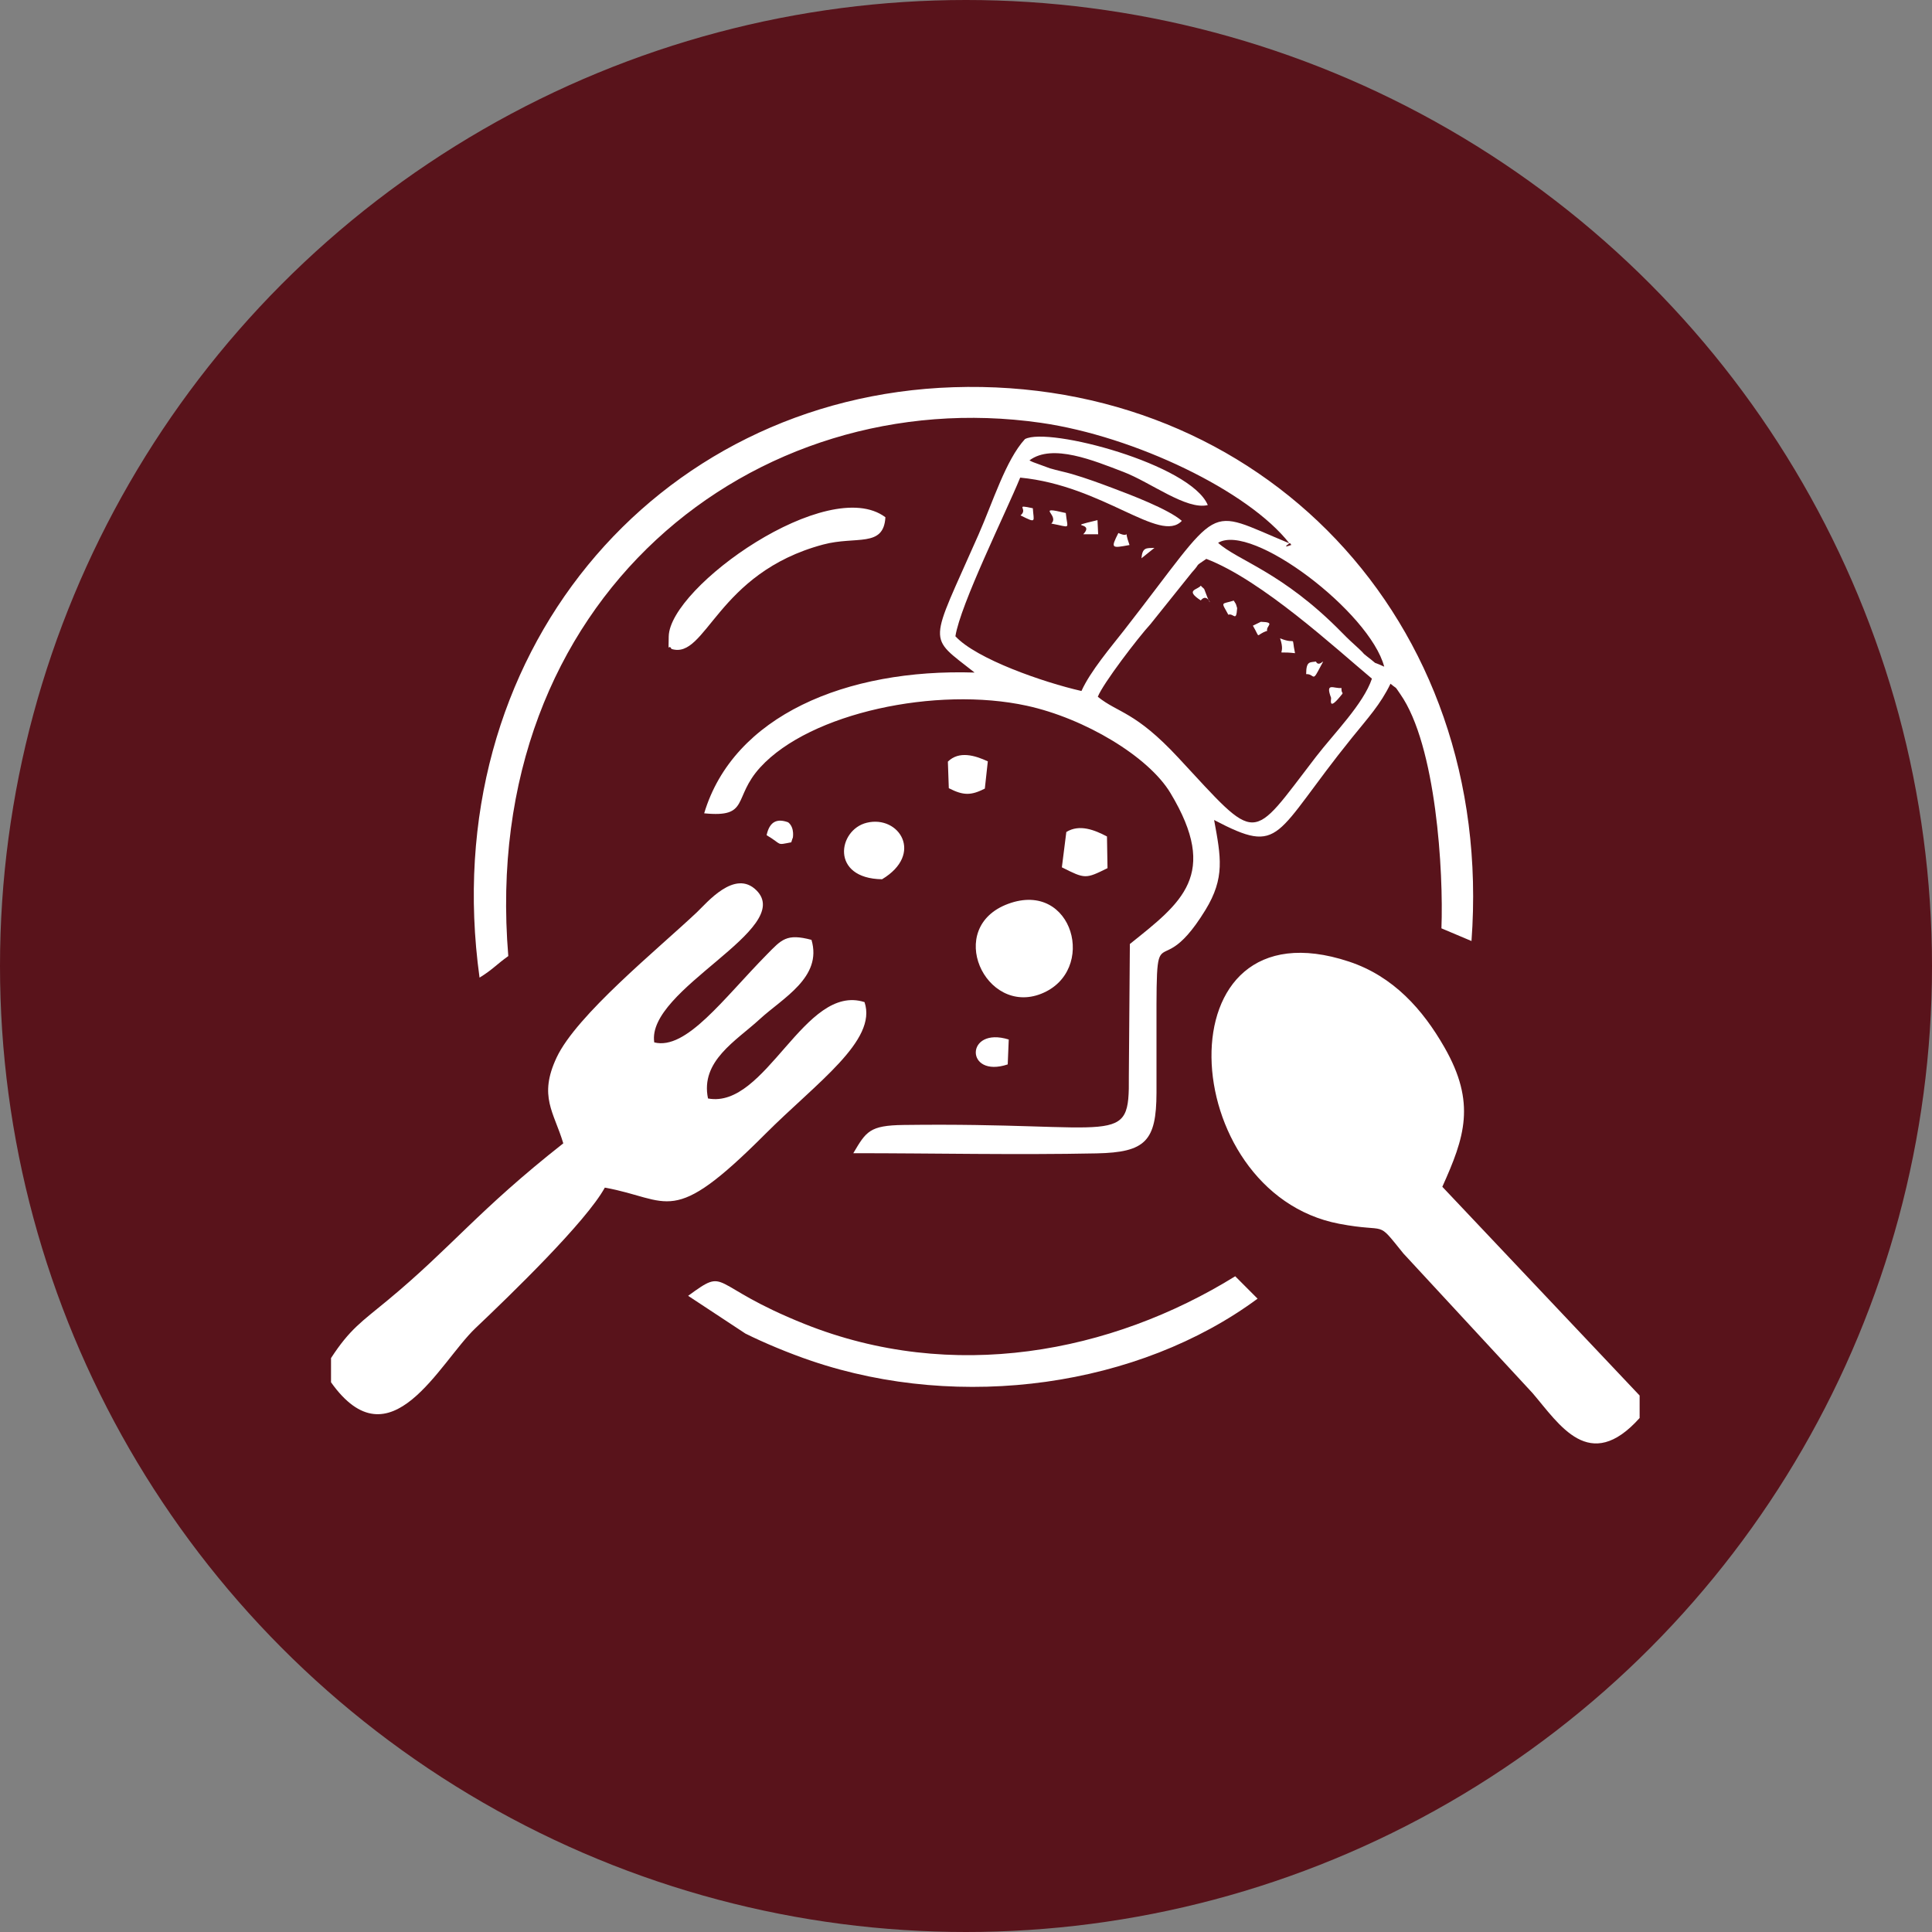
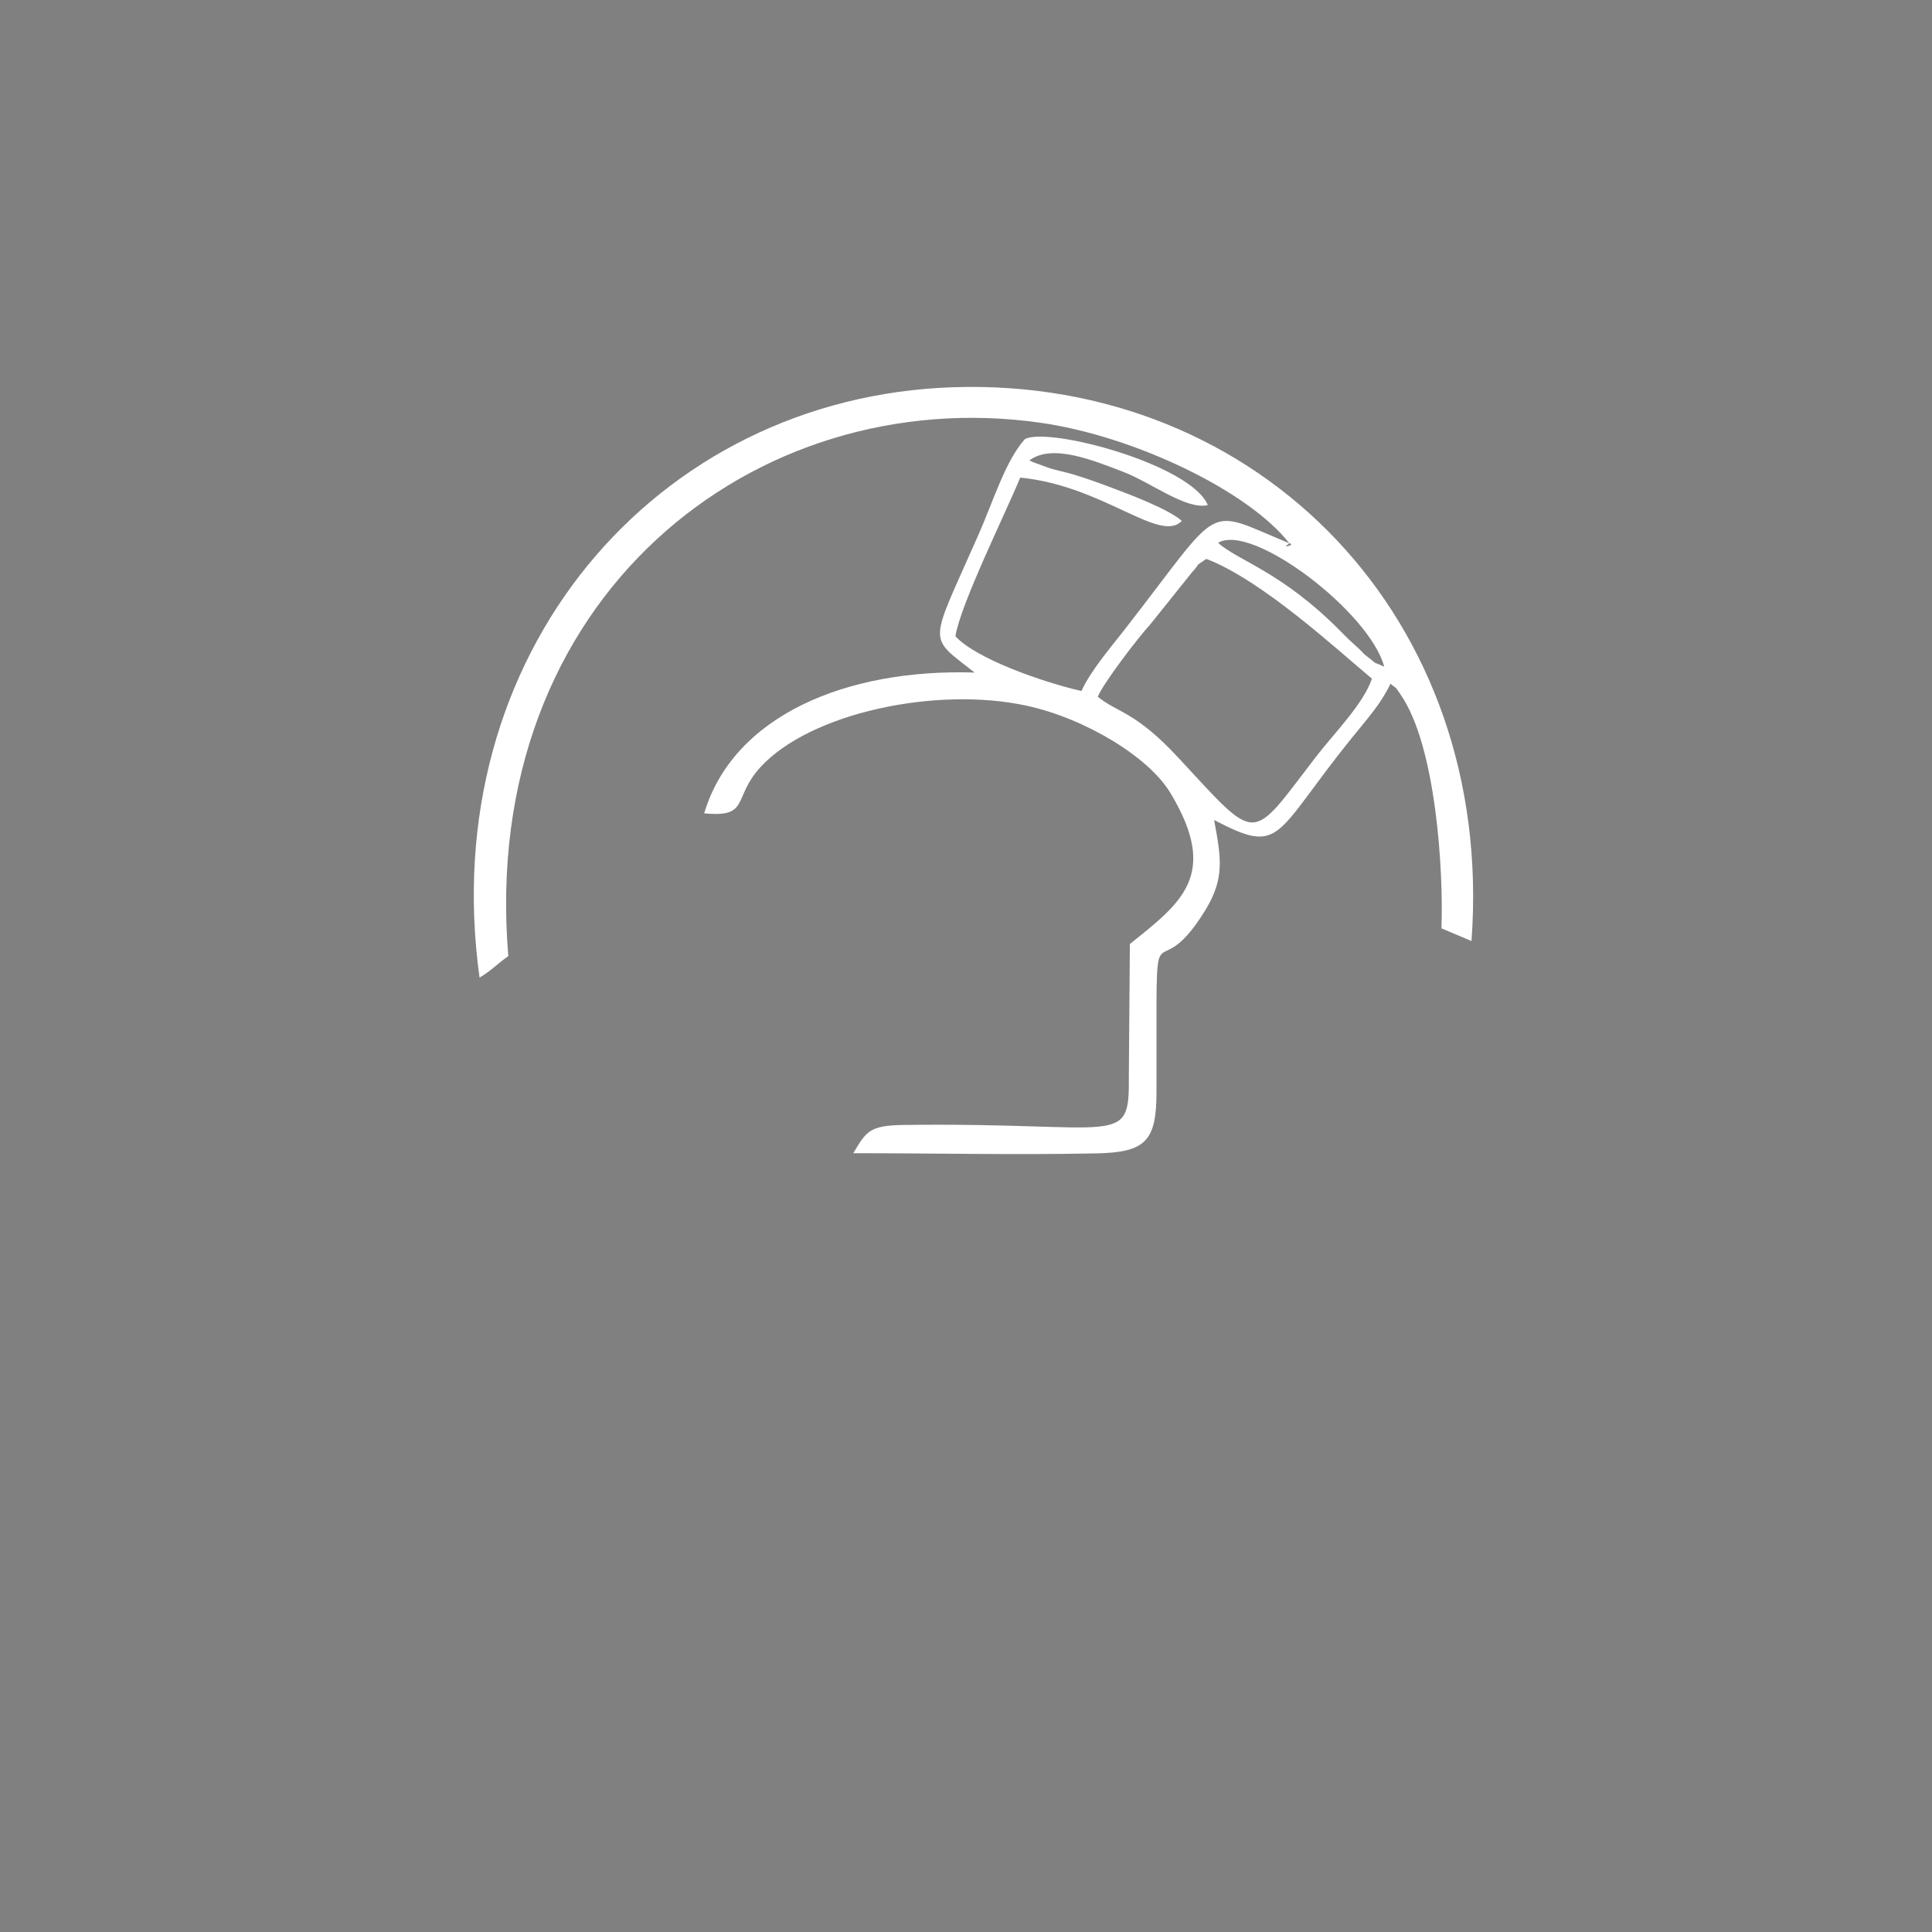
<svg xmlns="http://www.w3.org/2000/svg" xml:space="preserve" width="133.14" height="133.14" style="shape-rendering:geometricPrecision;text-rendering:geometricPrecision;image-rendering:optimizeQuality;fill-rule:evenodd;clip-rule:evenodd" viewBox="0 0 433.88 433.88">
  <rect x="0" y="0" width="433.88" height="433.88" fill="#808080" stroke="none" />
  <defs>
    <style>.fil1{fill:#fff}</style>
  </defs>
  <g id="Layer_x0020_1">
-     <circle cx="216.94" cy="216.94" r="216.94" style="fill:#59131b" />
    <g id="_2204153729616">
      <path d="M246.54 156.48c1.11-2.91 9.12-13.38 11.8-16.28l9.32-11.63c2.22-2.42.26-1.02 3.25-3.06 12.51 4.79 29.12 20.16 37.19 26.9-1.91 5.69-8.5 12.27-12.57 17.55-14.95 19.44-12.71 19.79-30.91.2-9.73-10.47-13.5-9.98-18.09-13.69zm43.02-34.46c.11-.08.34.1.34.24 0 .06.14.1.14.1-.03-.02-2.39 1.01-.48-.34m-16.01-.11c7.58-4.61 34.08 15.57 37.31 27.81-3.42-1.58-.79.05-3.79-2.25-1.37-1.06-.36-.36-1.95-1.83-1.52-1.4-2.23-2.01-3.74-3.56-13.44-13.71-23.4-16.14-27.82-20.17zm-165.84 97.63c2.85-1.74 3.85-2.99 6.44-4.83-6.66-80.41 55.35-128.96 119.59-119.76 21.12 3.03 46.7 15.36 55.81 27.06-19.5-8.03-14.41-9.57-37.17 19.61-2.83 3.62-7.53 9.14-9.51 13.56-8.51-1.93-23.61-7.18-28.31-12.29 1.11-7.13 11.34-27.78 14.55-35.63 18.64 1.79 31.43 14.91 36.3 9.71-3.02-2.64-11.61-5.89-15.53-7.36-2.99-1.12-5.8-2.17-9.2-3.17-1.34-.39-3.28-.79-4.9-1.27l-3.71-1.36c-.2-.08-.6-.25-.88-.42 5.15-3.86 14.5.07 21.1 2.59 6.15 2.35 14.15 8.61 18.95 7.45-3.8-9.15-35.81-17.65-41.06-14.82-4.29 4.66-7.2 14.13-10.44 21.48-11.13 25.28-11.6 22.46-.87 30.95-28.85-.92-54.17 9.71-60.73 31.61 10.35 1.02 6.31-3.45 12.61-10.34 11.21-12.25 39.58-18.23 59.84-13.82 13.02 2.84 27.34 11.41 32.26 19.6 11.07 18.39 2.46 24.64-9.11 33.91l-.23 29.69c.15 16.29-1.82 10.3-50.6 10.95-7.65.1-8.39 1.46-11.28 6.34 18.08 0 36.63.41 54.65.04 10.98-.23 13.41-2.77 13.44-13.62.11-47.72-1.32-20.95 10.99-41.04 4.42-7.22 3.48-11.88 1.95-20.21 15.4 8.07 13.2 3.51 30.94-18.45 3.6-4.46 6.42-7.49 8.67-12.15 1.78 1.47.73.23 2.18 2.3 8.09 11.52 9.75 39.94 9.26 52.63l6.75 2.85c5.35-72.36-47.61-126.63-116.36-124.37-67.05 2.2-116.41 60.24-106.41 132.56z" class="fil1" />
-       <path d="M368.22 318.45v-5.05l-44.31-46.88c4.99-11.09 7.66-18.79.45-31.36-4.81-8.39-11.39-15.9-21.44-19.22-42.56-14.07-38.98 51.88-2.17 58.89 11.34 2.16 8.09-1.14 14.41 6.66l29.01 31.36c6.07 7.09 12.77 18.17 24.05 5.6M74.34 305.02v5.41c13.35 18.81 24.37-4.49 32.43-12.15 7.85-7.45 24.85-23.89 29.06-31.57 14.76 2.67 14.83 9.19 35.98-11.99 11.57-11.59 25.28-21.04 22.34-29.67-13.52-4.33-22.08 24.08-35.15 21.64-1.75-8.41 6.29-12.91 11.63-17.82 5.15-4.74 14.1-9.38 11.61-17.8-5.64-1.5-6.72-.06-10.03 3.3-9.77 9.92-18.09 21.53-25.28 19.73-1.83-11.94 31.66-25.46 22.95-34.15-4.87-4.86-11.18 2.86-13.37 4.92-8.87 8.37-27.02 23.07-31.51 32.63-4.11 8.76-.58 12.26 1.5 19.27-19.16 15.07-25.18 23.45-39.52 35.3-5.73 4.74-8.44 6.44-12.65 12.94zM167.35 299.46c4.2 2.1 9.89 4.47 14.88 6.16 33.65 11.42 73.51 5.75 100.19-13.97l-5.02-5.03c-27.96 17.3-63.54 23.99-96.74 10.7-21.89-8.76-16.98-12.98-26.12-6.31l12.82 8.45zM150.81 145.74c7.81 2.44 10.08-17.05 34.05-23.45 7.41-1.98 13.59.78 13.98-6.13-12.83-9.64-48.46 15.61-48.66 26.77-.08 4.36-.08 1.37.62 2.81zM226.41 202.98c-14.35 5.3-5.13 25.18 7.43 20.19 12.69-5.04 7.2-25.59-7.43-20.19M198.09 197.46c9.44-5.66 3.83-14.46-3.44-12.69-6.48 1.57-8.24 12.52 3.44 12.69M239.47 186.85l-1 7.93c5.24 2.64 5.31 2.62 10.25.19l-.12-7.12c-2.73-1.43-6.16-2.85-9.13-1M212.87 171.04l.21 5.97c3.28 1.68 5 1.66 8.09.09l.67-6.12c-2.88-1.33-6.44-2.42-8.97.06M226.31 239.04l.23-5.59c-9.8-3.05-9.86 8.8-.23 5.59M172.16 187.56c3.67 2.17 2.02 2.28 5.54 1.6.1-.32.35-1.14.33-.95-.02.22.55-2.31-1.03-3.54-2.25-.82-4.12-.44-4.84 2.89M236.1 117.58c4.6.85 3.62 1.44 3.25-2.37-7.03-1.67-1.3.46-3.25 2.37M243.27 119.98h3.35l-.15-3.17c-7.82 1.89-.35.18-3.2 3.17M293.33 151.39c1.74-.07 1.43 1.65 2.64-.62 2.42-4.54.45-.4-.45-2.2-1.34.22-2.18-.18-2.19 2.82M253.66 122.4c-1.55-4.33.57-1.28-2.5-2.7-1.77 3.5-1.54 3.44 2.5 2.7M290.83 146.69c-.92-4.37.58-1.71-3.36-3.34 1.53 4.45-1.85 2.73 3.36 3.34M298.9 156.64c.2.06-.75 3.11 1.85.04 1.4-1.65.43-.45.51-2.17-1.72.18-3.66-1.37-2.36 2.13M275.85 138.05c1.2-.42 1.77 1.78 1.98-1.44.01-.14-.22-.67-.23-.81-.01-.17-.37-.61-.53-.92-2.83.9-2.91.08-1.22 3.17M281.37 140.51c1.86 3.21.37 2.1 3.21 1.16-.35-1.1 2.07-1.93-1.42-2.03zM269.67 134.84c1.91-2.39 3.05 3.78.78-2.52-.06-.17-.57-.49-.78-.8-.68.97-3.69.93 0 3.32M229.18 115.74c3.72 1.86 2.95 1.41 2.77-1.6-4.39-.95-.9.11-2.77 1.6M256.34 125.38l2.92-2.34c-1.84.07-2.69-.16-2.92 2.34" class="fil1" />
    </g>
  </g>
</svg>